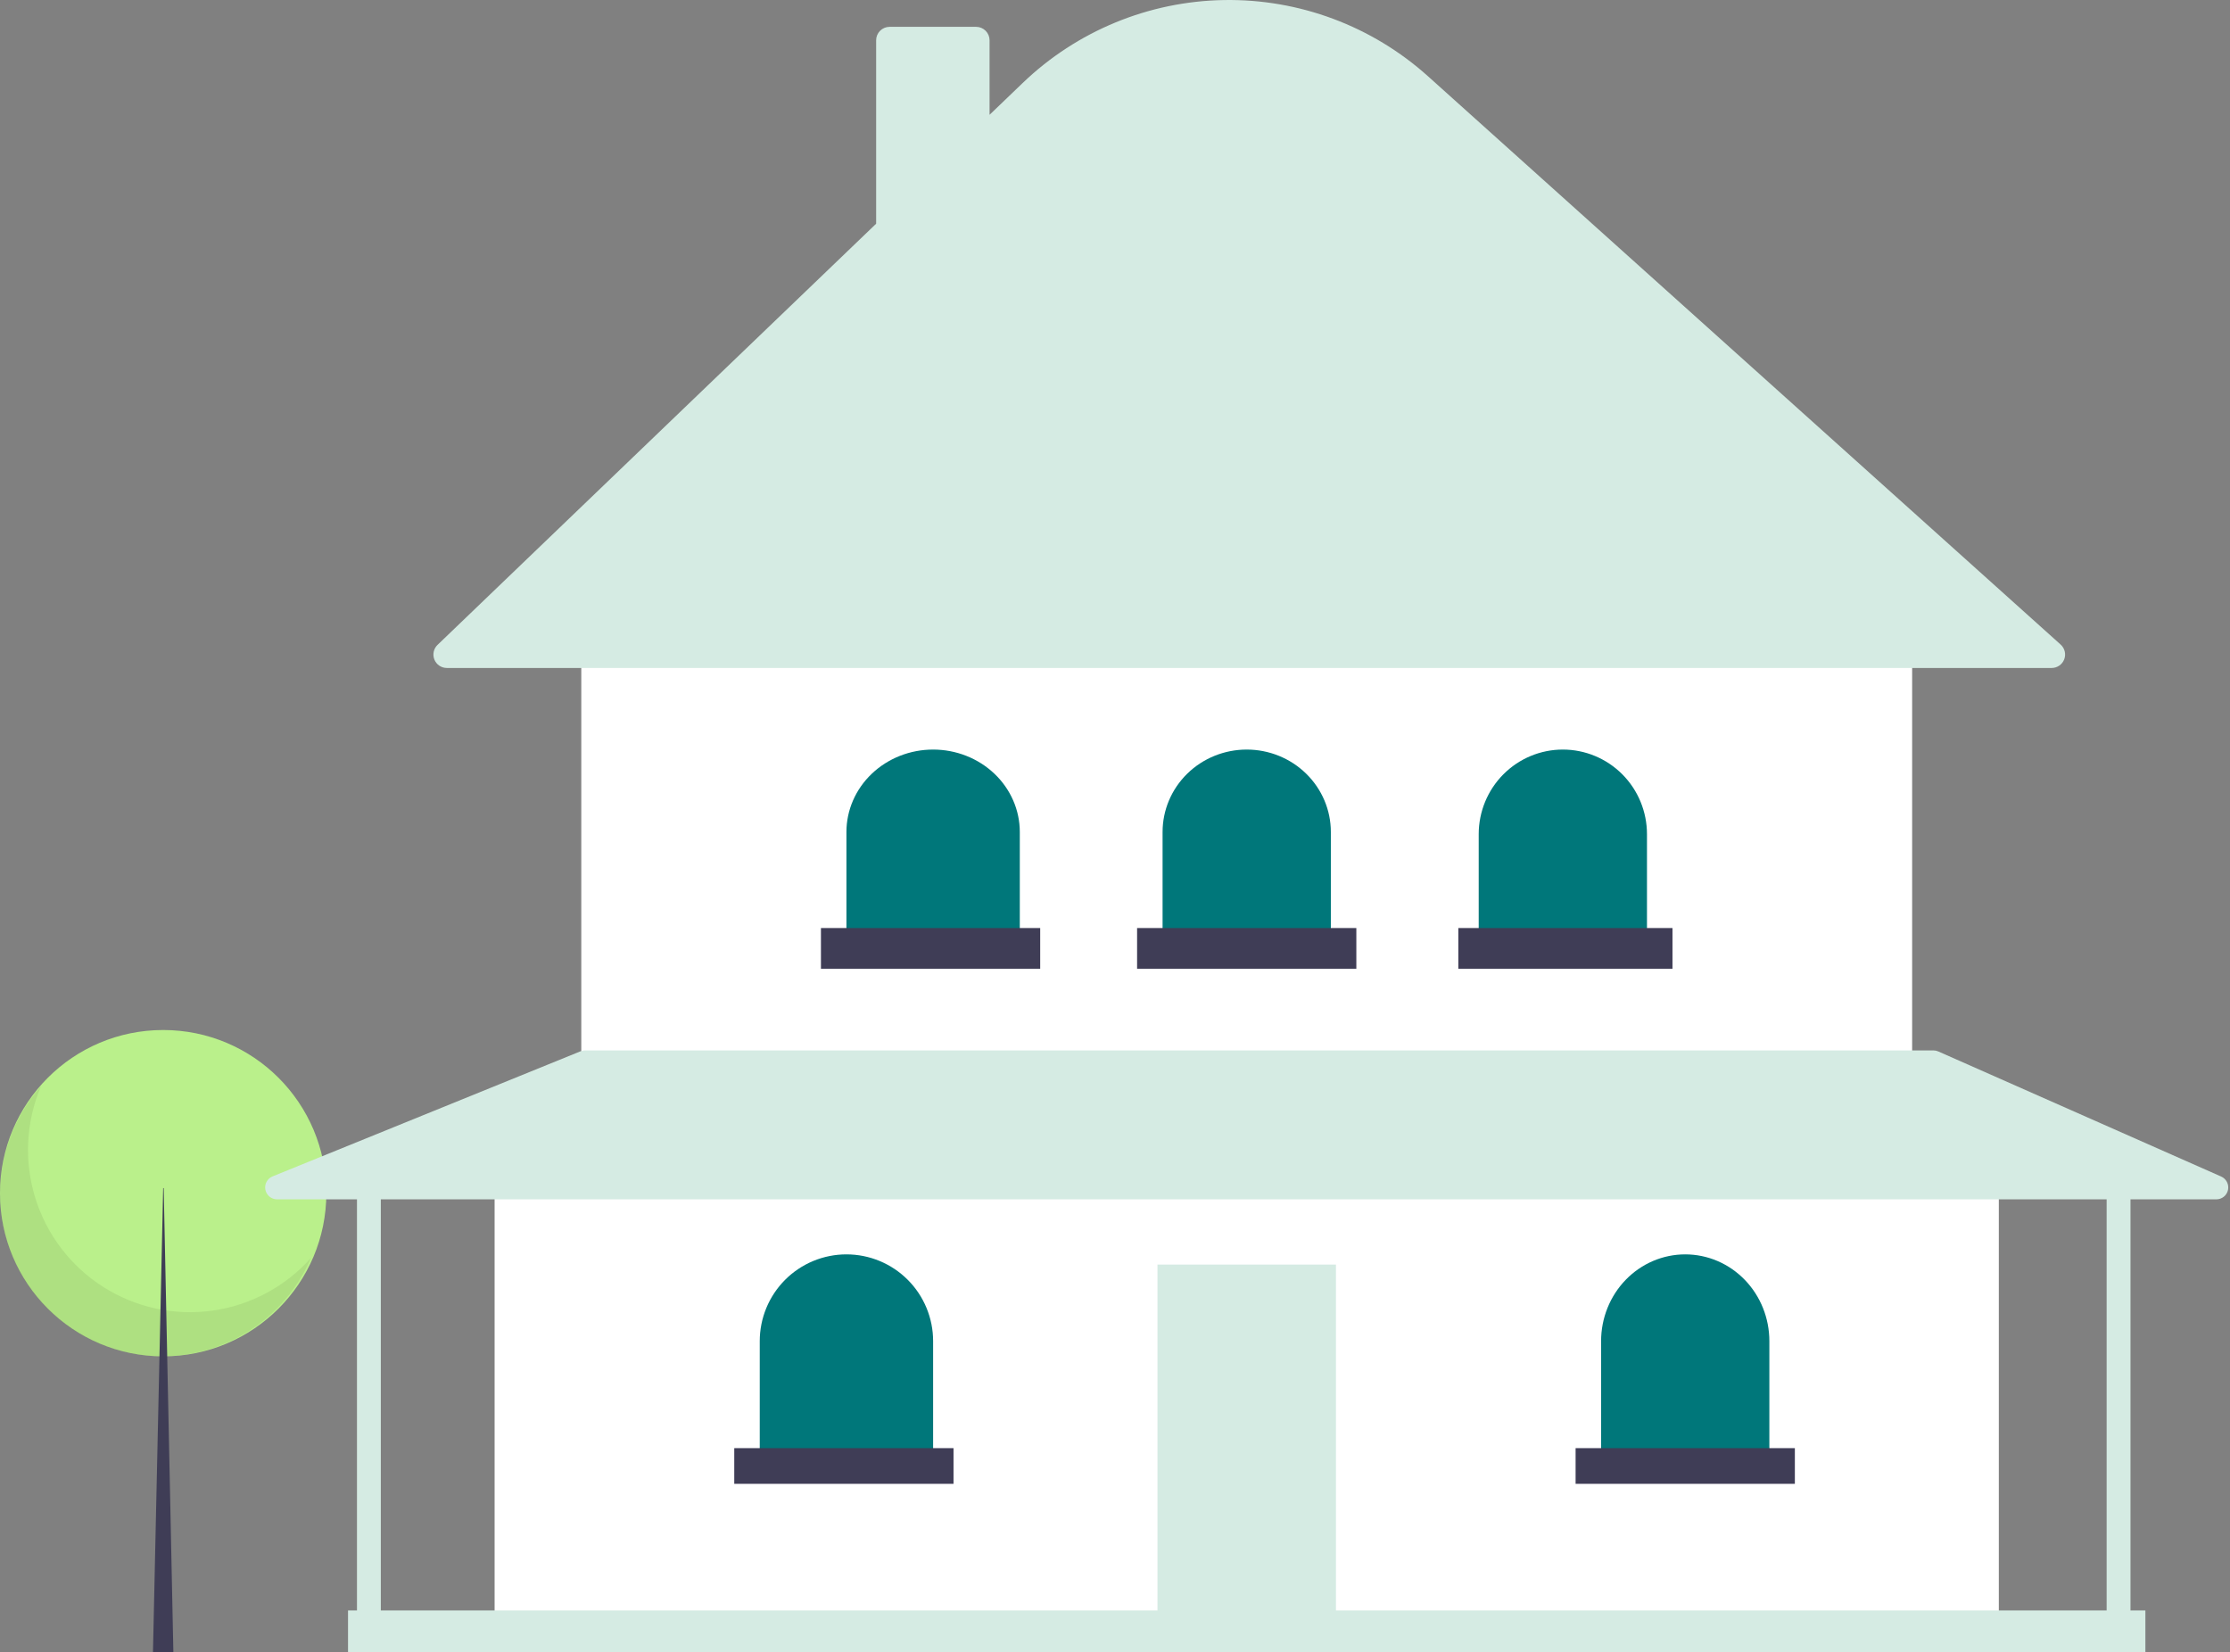
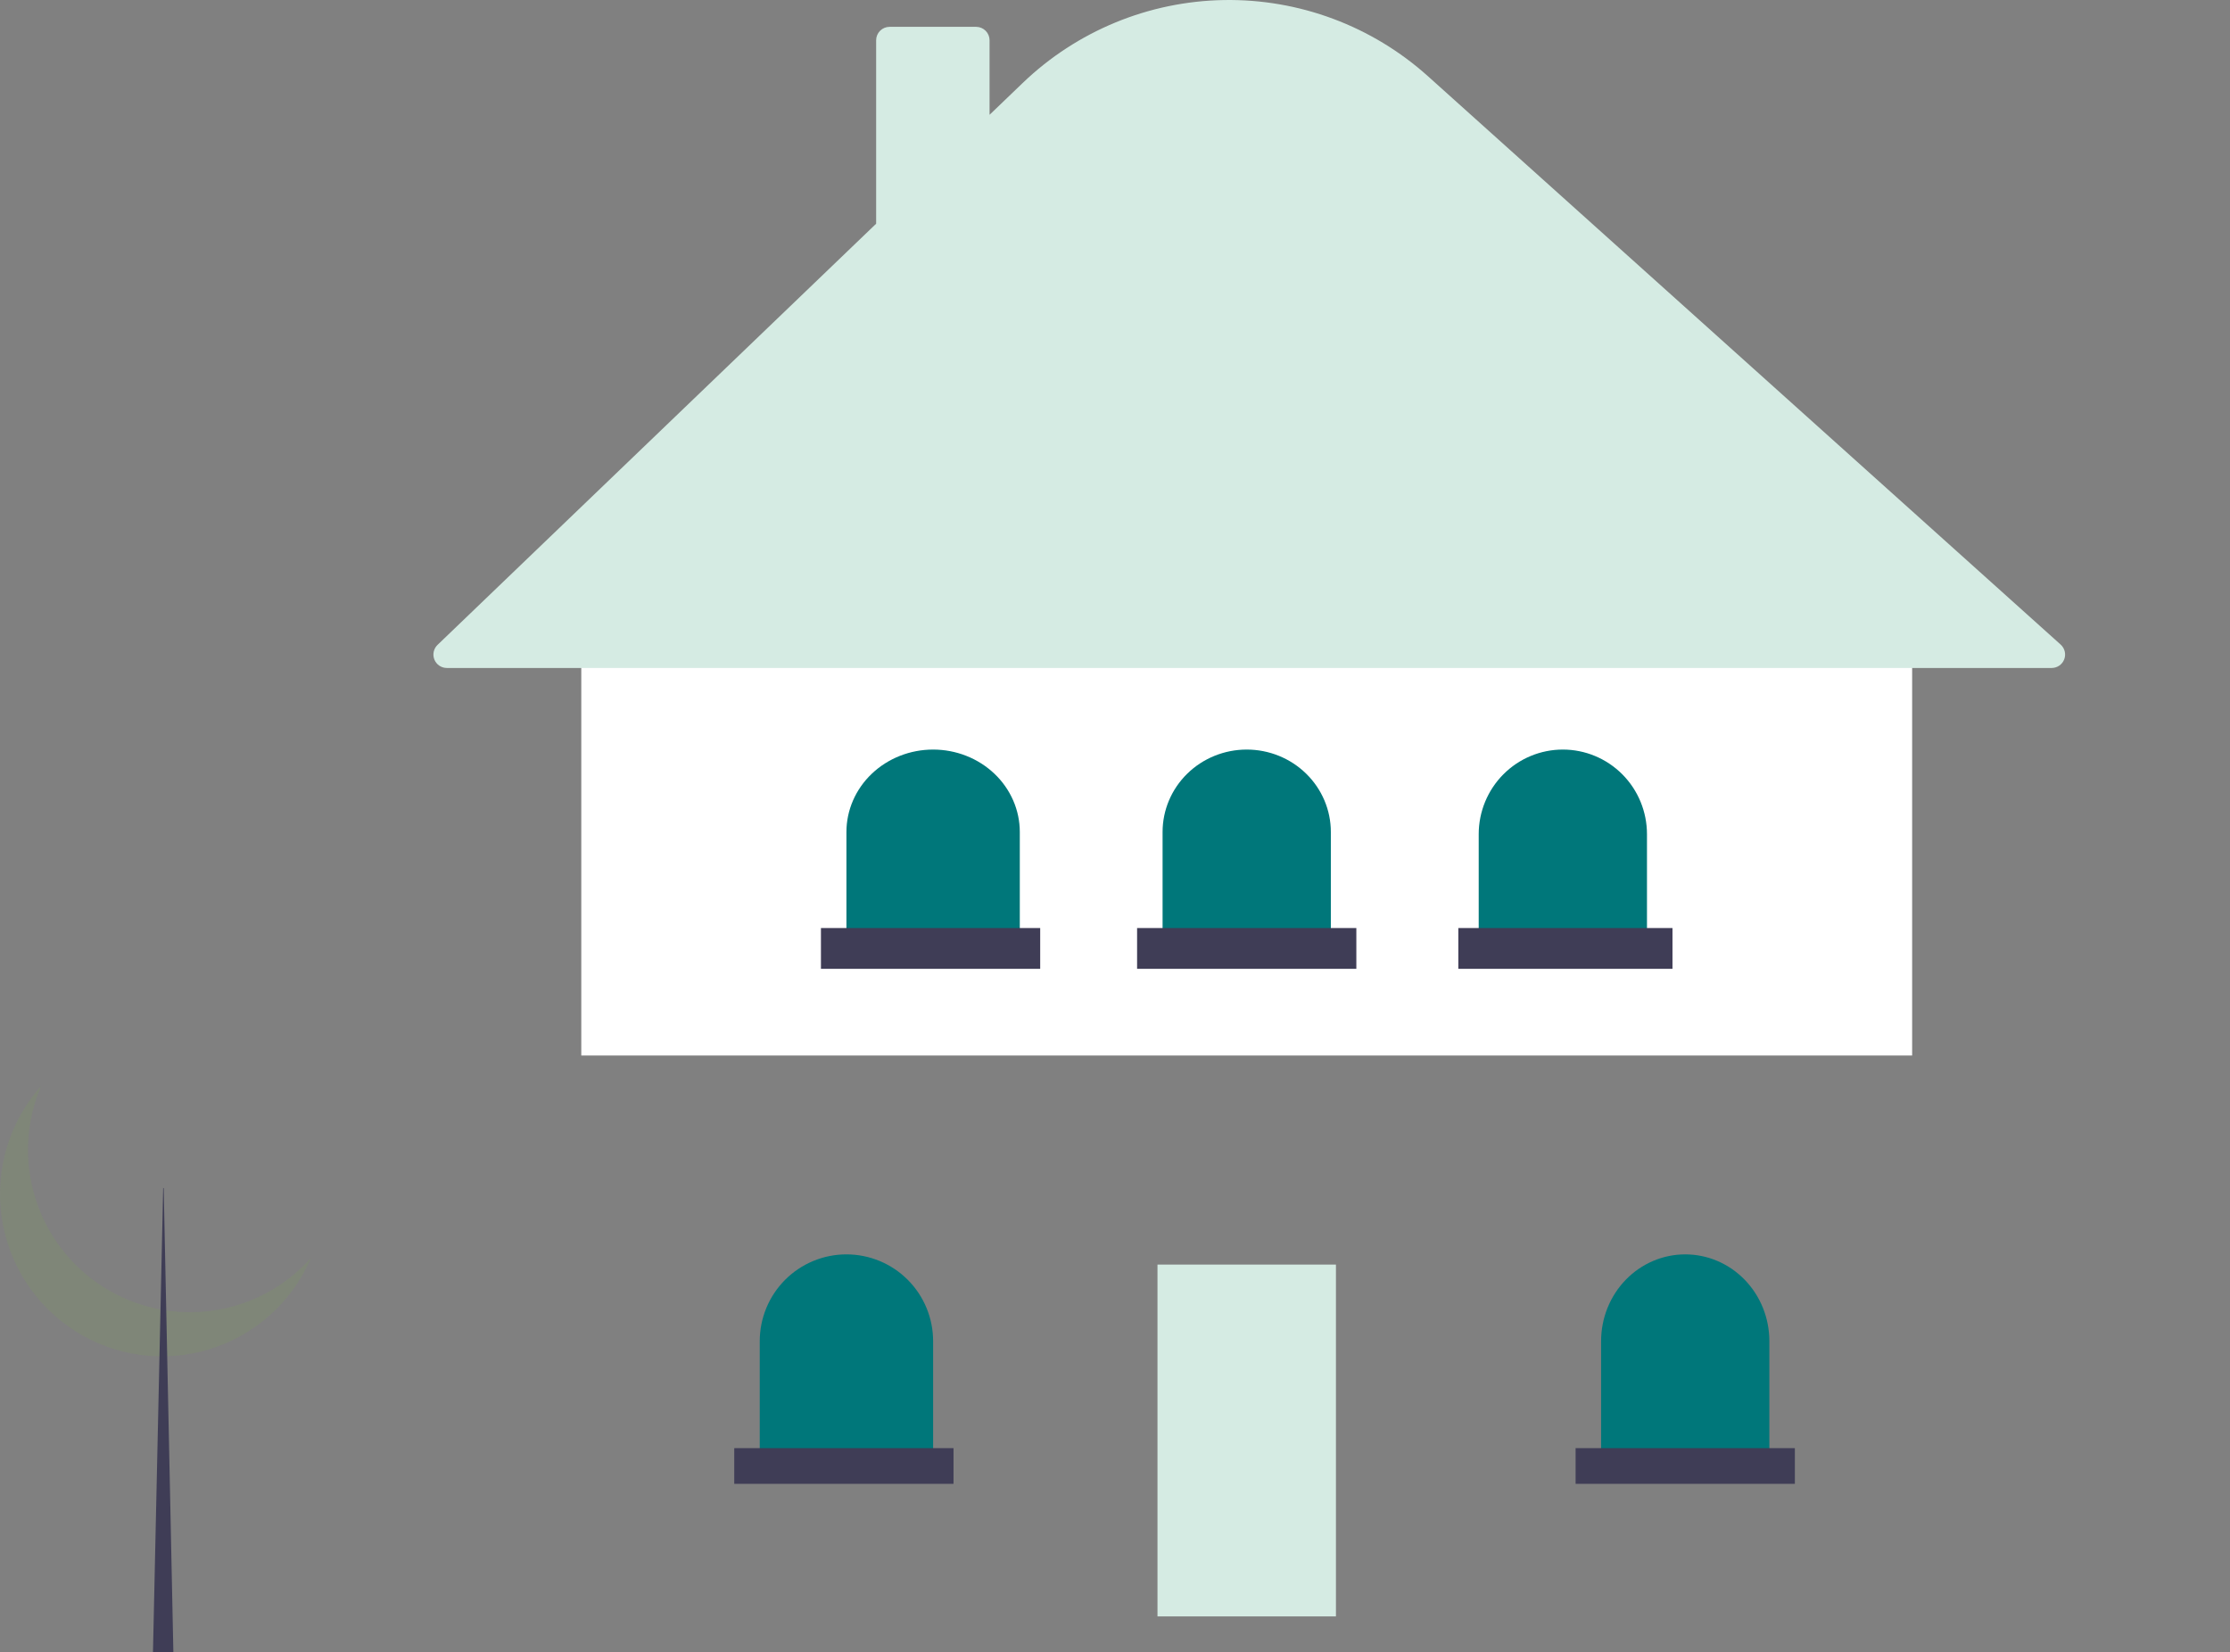
<svg xmlns="http://www.w3.org/2000/svg" width="355" height="263" viewBox="0 0 355 263" fill="none">
  <rect x="0" y="0" width="355" height="263" fill="#808080" stroke="none" />
-   <path d="M25.975 215.92C40.321 215.92 51.951 204.29 51.951 189.945C51.951 175.599 40.321 163.969 25.975 163.969C11.63 163.969 0 175.599 0 189.945C0 204.29 11.63 215.92 25.975 215.92Z" fill="#BAF08B" />
  <path opacity="0.2" d="M6.536 172.898C4.13 178.535 3.803 184.844 5.615 190.7C7.427 196.555 11.258 201.575 16.424 204.861C21.591 208.148 27.756 209.488 33.818 208.641C39.88 207.794 45.444 204.816 49.515 200.239C48.046 203.683 45.846 206.765 43.069 209.273C40.291 211.781 37.003 213.654 33.431 214.762C29.859 215.871 26.089 216.188 22.383 215.693C18.676 215.197 15.122 213.901 11.965 211.893C8.809 209.885 6.126 207.213 4.103 204.064C2.079 200.914 0.764 197.362 0.247 193.653C-0.269 189.944 0.026 186.166 1.112 182.583C2.197 178.999 4.048 175.694 6.536 172.898Z" fill="#7DA15D" />
  <path d="M25.975 189.133H26.06L27.599 263H24.352L25.975 189.133Z" fill="#3F3D56" />
-   <path d="M318.198 185.886H78.738V257.318H318.198V185.886Z" fill="white" />
  <path d="M212.672 201.309H184.262V257.318H212.672V201.309Z" fill="#D5EBE3" />
  <path d="M304.398 102.278H92.537V168.028H304.398V102.278Z" fill="white" />
  <path d="M326.611 106.336H71.134C70.708 106.336 70.291 106.209 69.938 105.971C69.584 105.732 69.31 105.393 69.151 104.998C68.992 104.603 68.954 104.169 69.044 103.752C69.133 103.336 69.345 102.955 69.653 102.66L139.475 35.613V6.409C139.475 5.842 139.701 5.299 140.102 4.899C140.502 4.498 141.046 4.273 141.613 4.272H155.393C155.96 4.273 156.504 4.498 156.905 4.899C157.305 5.299 157.531 5.842 157.532 6.409V18.274L162.805 13.21C171.435 4.922 182.885 0.205 194.854 0.007C206.823 -0.192 218.423 4.142 227.324 12.138L328.041 102.611C328.362 102.9 328.589 103.28 328.69 103.7C328.791 104.12 328.762 104.561 328.607 104.965C328.453 105.368 328.179 105.716 327.822 105.96C327.466 106.205 327.043 106.336 326.611 106.336Z" fill="#D5EBE3" />
  <path d="M148.545 119.324C150.358 119.324 152.152 119.663 153.826 120.323C155.5 120.982 157.022 121.949 158.303 123.167C159.585 124.385 160.601 125.832 161.294 127.424C161.988 129.016 162.345 130.722 162.345 132.445V150.17H134.746V132.445C134.746 130.722 135.103 129.016 135.797 127.424C136.49 125.832 137.506 124.385 138.788 123.167C140.069 121.949 141.59 120.982 143.265 120.323C144.939 119.663 146.733 119.324 148.545 119.324Z" fill="#00777A" />
  <path d="M198.468 119.324C202.02 119.324 205.427 120.706 207.938 123.167C210.45 125.628 211.861 128.965 211.861 132.445V150.17H185.074V132.445C185.074 128.965 186.485 125.628 188.997 123.167C191.509 120.706 194.916 119.324 198.468 119.324Z" fill="#00777A" />
  <path d="M248.794 119.324C252.346 119.324 255.753 120.743 258.265 123.268C260.776 125.794 262.187 129.219 262.187 132.79V150.981H235.4V132.79C235.4 129.219 236.811 125.794 239.323 123.268C241.835 120.743 245.242 119.324 248.794 119.324Z" fill="#00777A" />
  <path d="M268.276 199.685C271.829 199.685 275.235 201.14 277.747 203.73C280.259 206.32 281.67 209.834 281.67 213.497V232.154H254.883V213.497C254.883 209.834 256.294 206.32 258.806 203.73C261.317 201.14 264.724 199.685 268.276 199.685Z" fill="#00777A" />
  <path d="M134.747 199.685C138.406 199.685 141.916 201.14 144.504 203.73C147.092 206.32 148.546 209.834 148.546 213.497V232.154H120.947V213.497C120.947 211.683 121.304 209.887 121.998 208.211C122.691 206.535 123.708 205.013 124.989 203.73C126.27 202.448 127.792 201.43 129.466 200.736C131.14 200.042 132.934 199.685 134.747 199.685Z" fill="#00777A" />
-   <path d="M353.594 187.294L308.554 167.378C308.312 167.271 308.051 167.216 307.786 167.216H93.133C92.888 167.216 92.645 167.263 92.418 167.356L43.392 187.271C42.984 187.437 42.647 187.739 42.438 188.126C42.228 188.513 42.16 188.96 42.244 189.392C42.329 189.824 42.561 190.213 42.901 190.492C43.24 190.772 43.667 190.925 44.107 190.925H56.827V256.362H55.403V263H341.53V256.362H339.158V190.925H352.826C353.262 190.925 353.684 190.775 354.022 190.502C354.36 190.228 354.593 189.846 354.683 189.42C354.773 188.995 354.714 188.551 354.516 188.164C354.318 187.777 353.992 187.47 353.594 187.294ZM335.362 256.362H60.623V190.925H335.362V256.362Z" fill="#D5EBE3" />
  <path d="M165.592 147.735H130.688V154.228H165.592V147.735Z" fill="#3F3D56" />
  <path d="M215.92 147.735H181.016V154.228H215.92V147.735Z" fill="#3F3D56" />
  <path d="M266.247 147.735H232.154V154.228H266.247V147.735Z" fill="#3F3D56" />
  <path d="M285.729 230.531H250.824V236.213H285.729V230.531Z" fill="#3F3D56" />
  <path d="M151.793 230.531H116.889V236.213H151.793V230.531Z" fill="#3F3D56" />
</svg>